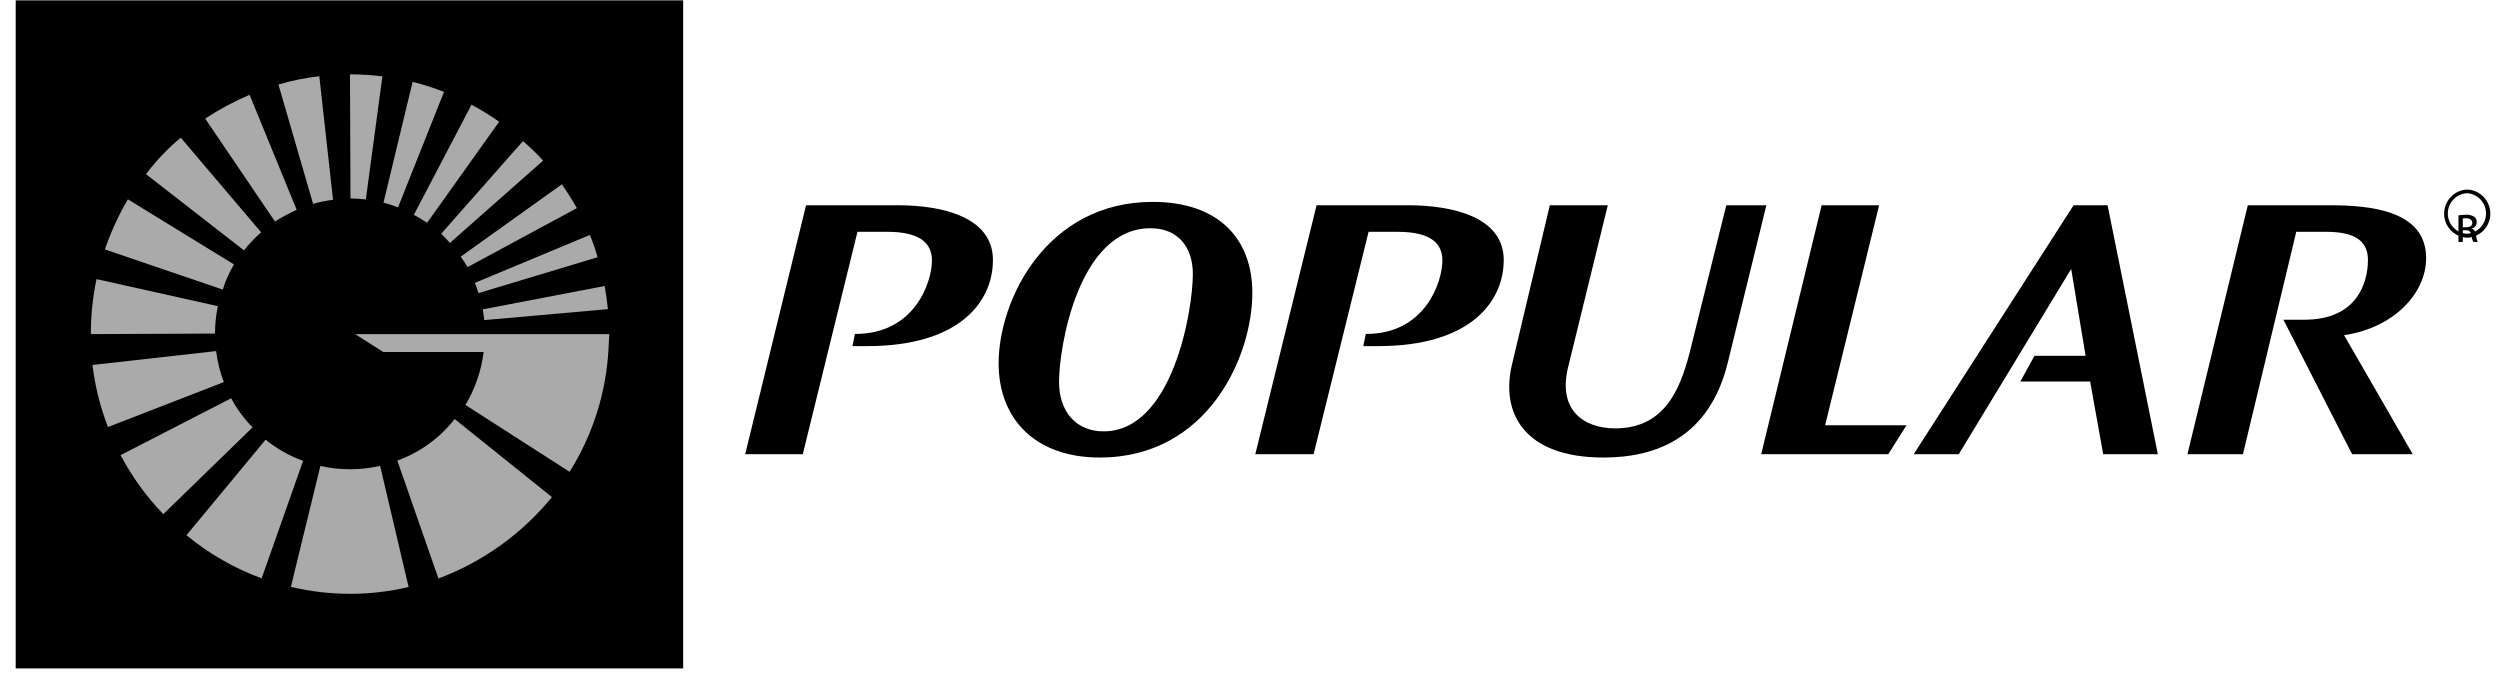
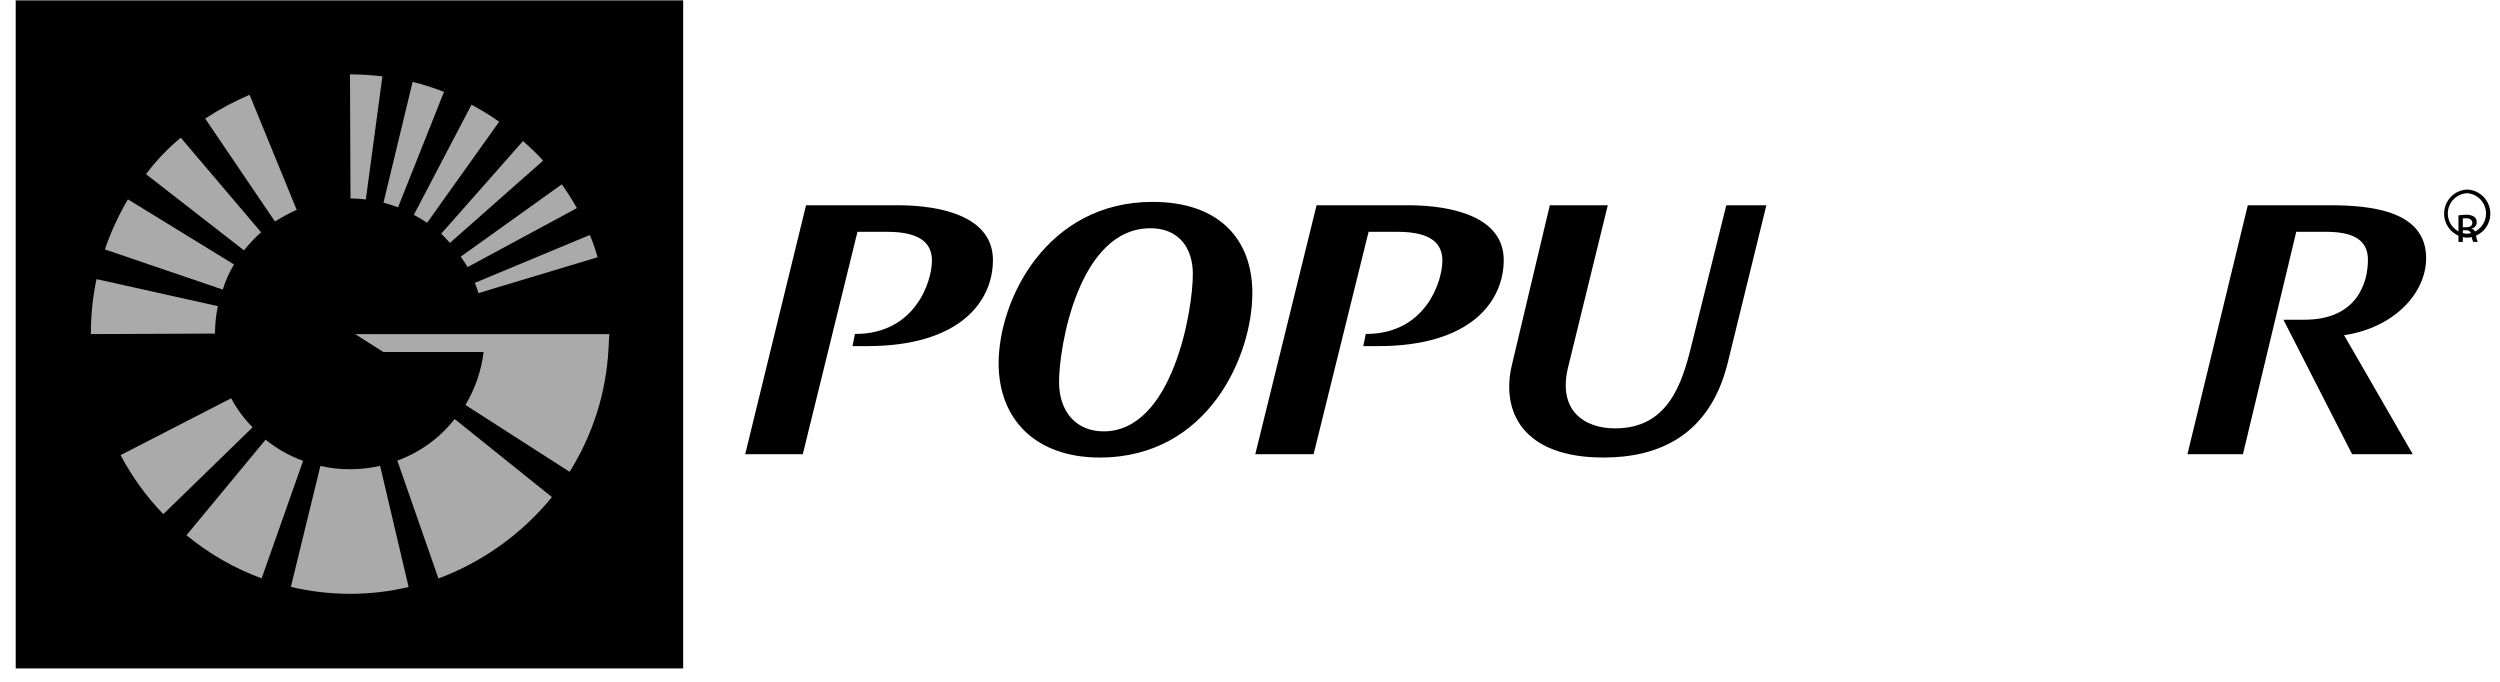
<svg xmlns="http://www.w3.org/2000/svg" width="143" height="39" viewBox="0 0 143 39" fill="none">
  <path d="M39.077 0.021H0.898V38.234H39.077V0.021Z" fill="black" />
  <path d="M140.873 13.001H141.048C141.244 13.001 141.417 12.937 141.417 12.755C141.417 12.617 141.319 12.483 141.048 12.483C140.989 12.482 140.93 12.486 140.873 12.496V13.001ZM140.873 13.837H140.624V12.319C140.769 12.297 140.913 12.285 141.058 12.283C141.224 12.271 141.389 12.313 141.529 12.402C141.577 12.439 141.615 12.488 141.64 12.544C141.664 12.6 141.674 12.661 141.669 12.722C141.668 12.805 141.638 12.886 141.584 12.949C141.53 13.013 141.455 13.055 141.373 13.068V13.081C141.506 13.102 141.596 13.225 141.628 13.452C141.639 13.585 141.671 13.714 141.723 13.837H141.469C141.412 13.711 141.378 13.577 141.369 13.44C141.367 13.4 141.356 13.361 141.337 13.325C141.319 13.29 141.294 13.258 141.263 13.233C141.232 13.208 141.196 13.189 141.158 13.178C141.119 13.168 141.079 13.165 141.039 13.171H140.873V13.837ZM141.125 11.051C140.826 11.064 140.544 11.191 140.337 11.408C140.131 11.624 140.015 11.912 140.015 12.211C140.015 12.51 140.131 12.798 140.337 13.014C140.544 13.23 140.826 13.358 141.125 13.371C141.417 13.349 141.69 13.218 141.89 13.003C142.09 12.787 142.201 12.505 142.201 12.211C142.201 11.917 142.09 11.634 141.89 11.419C141.69 11.204 141.417 11.073 141.125 11.051ZM141.125 10.842C141.48 10.856 141.817 11.007 142.063 11.264C142.309 11.521 142.447 11.863 142.447 12.219C142.447 12.576 142.309 12.918 142.063 13.175C141.817 13.431 141.48 13.583 141.125 13.596C140.77 13.583 140.433 13.431 140.187 13.175C139.941 12.918 139.803 12.576 139.803 12.219C139.803 11.863 139.941 11.521 140.187 11.264C140.433 11.007 140.77 10.856 141.125 10.842Z" fill="black" />
  <path d="M63.126 24.674C67.086 24.674 68.231 17.727 68.231 15.681C68.231 14.127 67.382 13.056 65.808 13.056C61.694 13.056 60.577 19.844 60.577 21.843C60.577 23.557 61.563 24.674 63.126 24.674ZM65.929 11.548C69.766 11.548 71.634 13.718 71.634 16.754C71.634 20.383 69.091 26.171 62.903 26.171C59.258 26.171 57.121 24.004 57.121 20.778C57.129 17.096 59.897 11.548 65.929 11.548Z" fill="black" />
  <path d="M91.965 11.743L89.708 20.953C89.072 23.459 90.591 24.503 92.388 24.503C95.413 24.503 96.213 21.941 96.744 19.786L98.743 11.743H101.036L98.809 20.822C97.767 24.933 94.849 26.171 91.724 26.171C87.067 26.171 85.848 23.511 86.483 20.863L88.649 11.743H91.965Z" fill="black" />
-   <path d="M107.486 11.743L104.397 24.325H109.053L108.009 25.979H100.741L104.197 11.743H107.486Z" fill="black" />
-   <path d="M116.371 20.35H119.296L118.472 15.384L112.042 25.979H109.466L118.607 11.743H120.554L123.429 25.979H120.302L119.556 21.824H115.563L116.371 20.35Z" fill="black" />
  <path d="M130.612 18.288H131.811C134.832 18.288 135.446 16.161 135.446 14.862C135.446 13.632 134.464 13.26 133.047 13.26H131.346L128.297 25.979H125.122L128.574 11.74H133.251C135.621 11.74 138.775 12.051 138.775 14.764C138.775 16.777 136.937 18.746 134.083 19.174L138.008 25.979H134.54L130.612 18.288Z" fill="black" />
  <path d="M48.905 19.101H48.93C52.321 19.101 53.307 16.14 53.307 14.899C53.307 13.999 52.742 13.26 50.762 13.26H49.047L45.92 25.979H42.625L46.106 11.74H51.354C53.918 11.74 56.796 12.421 56.796 14.872C56.796 17.255 54.893 19.798 49.605 19.798H48.761L48.905 19.092" fill="black" />
  <path d="M78.131 19.101H78.153C81.513 19.101 82.504 16.14 82.504 14.899C82.504 13.999 81.947 13.26 79.95 13.26H78.283L75.138 25.979H71.803L75.308 11.74H80.519C83.112 11.74 86.013 12.421 86.013 14.872C86.013 17.255 84.111 19.798 78.833 19.798H77.981L78.124 19.092" fill="black" />
-   <path d="M19.049 11.419L18.265 4.361C17.473 4.449 16.69 4.608 15.927 4.837L17.909 11.661C18.282 11.554 18.664 11.476 19.049 11.427" fill="#AAAAAA" />
  <path d="M15.191 25.15L10.666 30.614C11.95 31.674 13.404 32.509 14.966 33.082L17.338 26.359C16.559 26.08 15.834 25.671 15.191 25.15Z" fill="#AAAAAA" />
  <path d="M13.22 22.782L6.898 26.033C7.549 27.269 8.371 28.406 9.341 29.409L14.448 24.444C13.959 23.95 13.545 23.387 13.218 22.773" fill="#AAAAAA" />
  <path d="M20.925 11.413L21.874 4.368C21.258 4.293 20.639 4.255 20.019 4.253L20.048 11.352C20.341 11.354 20.634 11.373 20.925 11.407" fill="#AAAAAA" />
  <path d="M12.461 17.512L5.52 15.965C5.302 16.999 5.195 18.053 5.199 19.11L12.299 19.081C12.299 18.554 12.354 18.028 12.461 17.512Z" fill="#AAAAAA" />
  <path d="M16.969 11.998L14.276 5.422C13.391 5.799 12.541 6.254 11.737 6.784L15.727 12.67C16.127 12.416 16.545 12.192 16.977 11.998" fill="#AAAAAA" />
-   <path d="M12.362 20.081L5.29 20.876C5.435 22.092 5.733 23.285 6.176 24.426L12.804 21.855C12.585 21.284 12.437 20.688 12.362 20.081Z" fill="#AAAAAA" />
  <path d="M25.397 5.255C24.811 5.027 24.211 4.836 23.602 4.683L21.935 11.592C22.218 11.665 22.496 11.755 22.768 11.861L25.397 5.255Z" fill="#AAAAAA" />
  <path d="M13.382 15.125L7.316 11.402C6.782 12.311 6.341 13.27 5.999 14.267L12.742 16.564C12.899 16.062 13.114 15.58 13.382 15.127" fill="#AAAAAA" />
  <path d="M14.935 13.286L10.339 7.874C9.598 8.49 8.93 9.191 8.351 9.962L13.957 14.322C14.25 13.947 14.578 13.601 14.935 13.288" fill="#AAAAAA" />
  <path d="M24.43 12.743L28.551 6.963C28.046 6.605 27.517 6.28 26.969 5.99L23.672 12.29C23.933 12.427 24.186 12.578 24.43 12.743Z" fill="#AAAAAA" />
  <path d="M22.727 26.345L25.078 33.089C27.616 32.141 29.857 30.534 31.57 28.433L26.007 23.968C25.158 25.053 24.021 25.877 22.727 26.345Z" fill="#AAAAAA" />
  <path d="M20.02 26.84C19.45 26.842 18.882 26.779 18.326 26.652L16.638 33.569C17.746 33.833 18.881 33.966 20.02 33.966C21.149 33.968 22.274 33.837 23.372 33.576L21.742 26.648C21.178 26.776 20.601 26.841 20.023 26.84" fill="#AAAAAA" />
-   <path d="M27.702 18.31L34.772 17.683C34.726 17.228 34.665 16.81 34.586 16.359L27.618 17.694C27.647 17.902 27.677 18.095 27.702 18.301" fill="#AAAAAA" />
  <path d="M25.733 13.897L31.067 9.186C30.705 8.792 30.32 8.419 29.915 8.069L25.237 13.369C25.412 13.536 25.578 13.712 25.733 13.897Z" fill="#AAAAAA" />
  <path d="M27.381 16.762L34.18 14.714C34.062 14.279 33.915 13.853 33.74 13.438L27.16 16.18C27.235 16.368 27.306 16.562 27.369 16.762" fill="#AAAAAA" />
  <path d="M26.745 15.278L32.997 11.904C32.734 11.436 32.446 10.982 32.135 10.544L26.351 14.681C26.49 14.869 26.624 15.069 26.749 15.278" fill="#AAAAAA" />
  <path d="M20.316 19.112L21.925 20.135H27.664C27.532 21.207 27.177 22.238 26.622 23.163L32.58 26.988C33.904 24.882 34.669 22.472 34.804 19.987L34.852 19.112H20.316Z" fill="#AAAAAA" />
</svg>